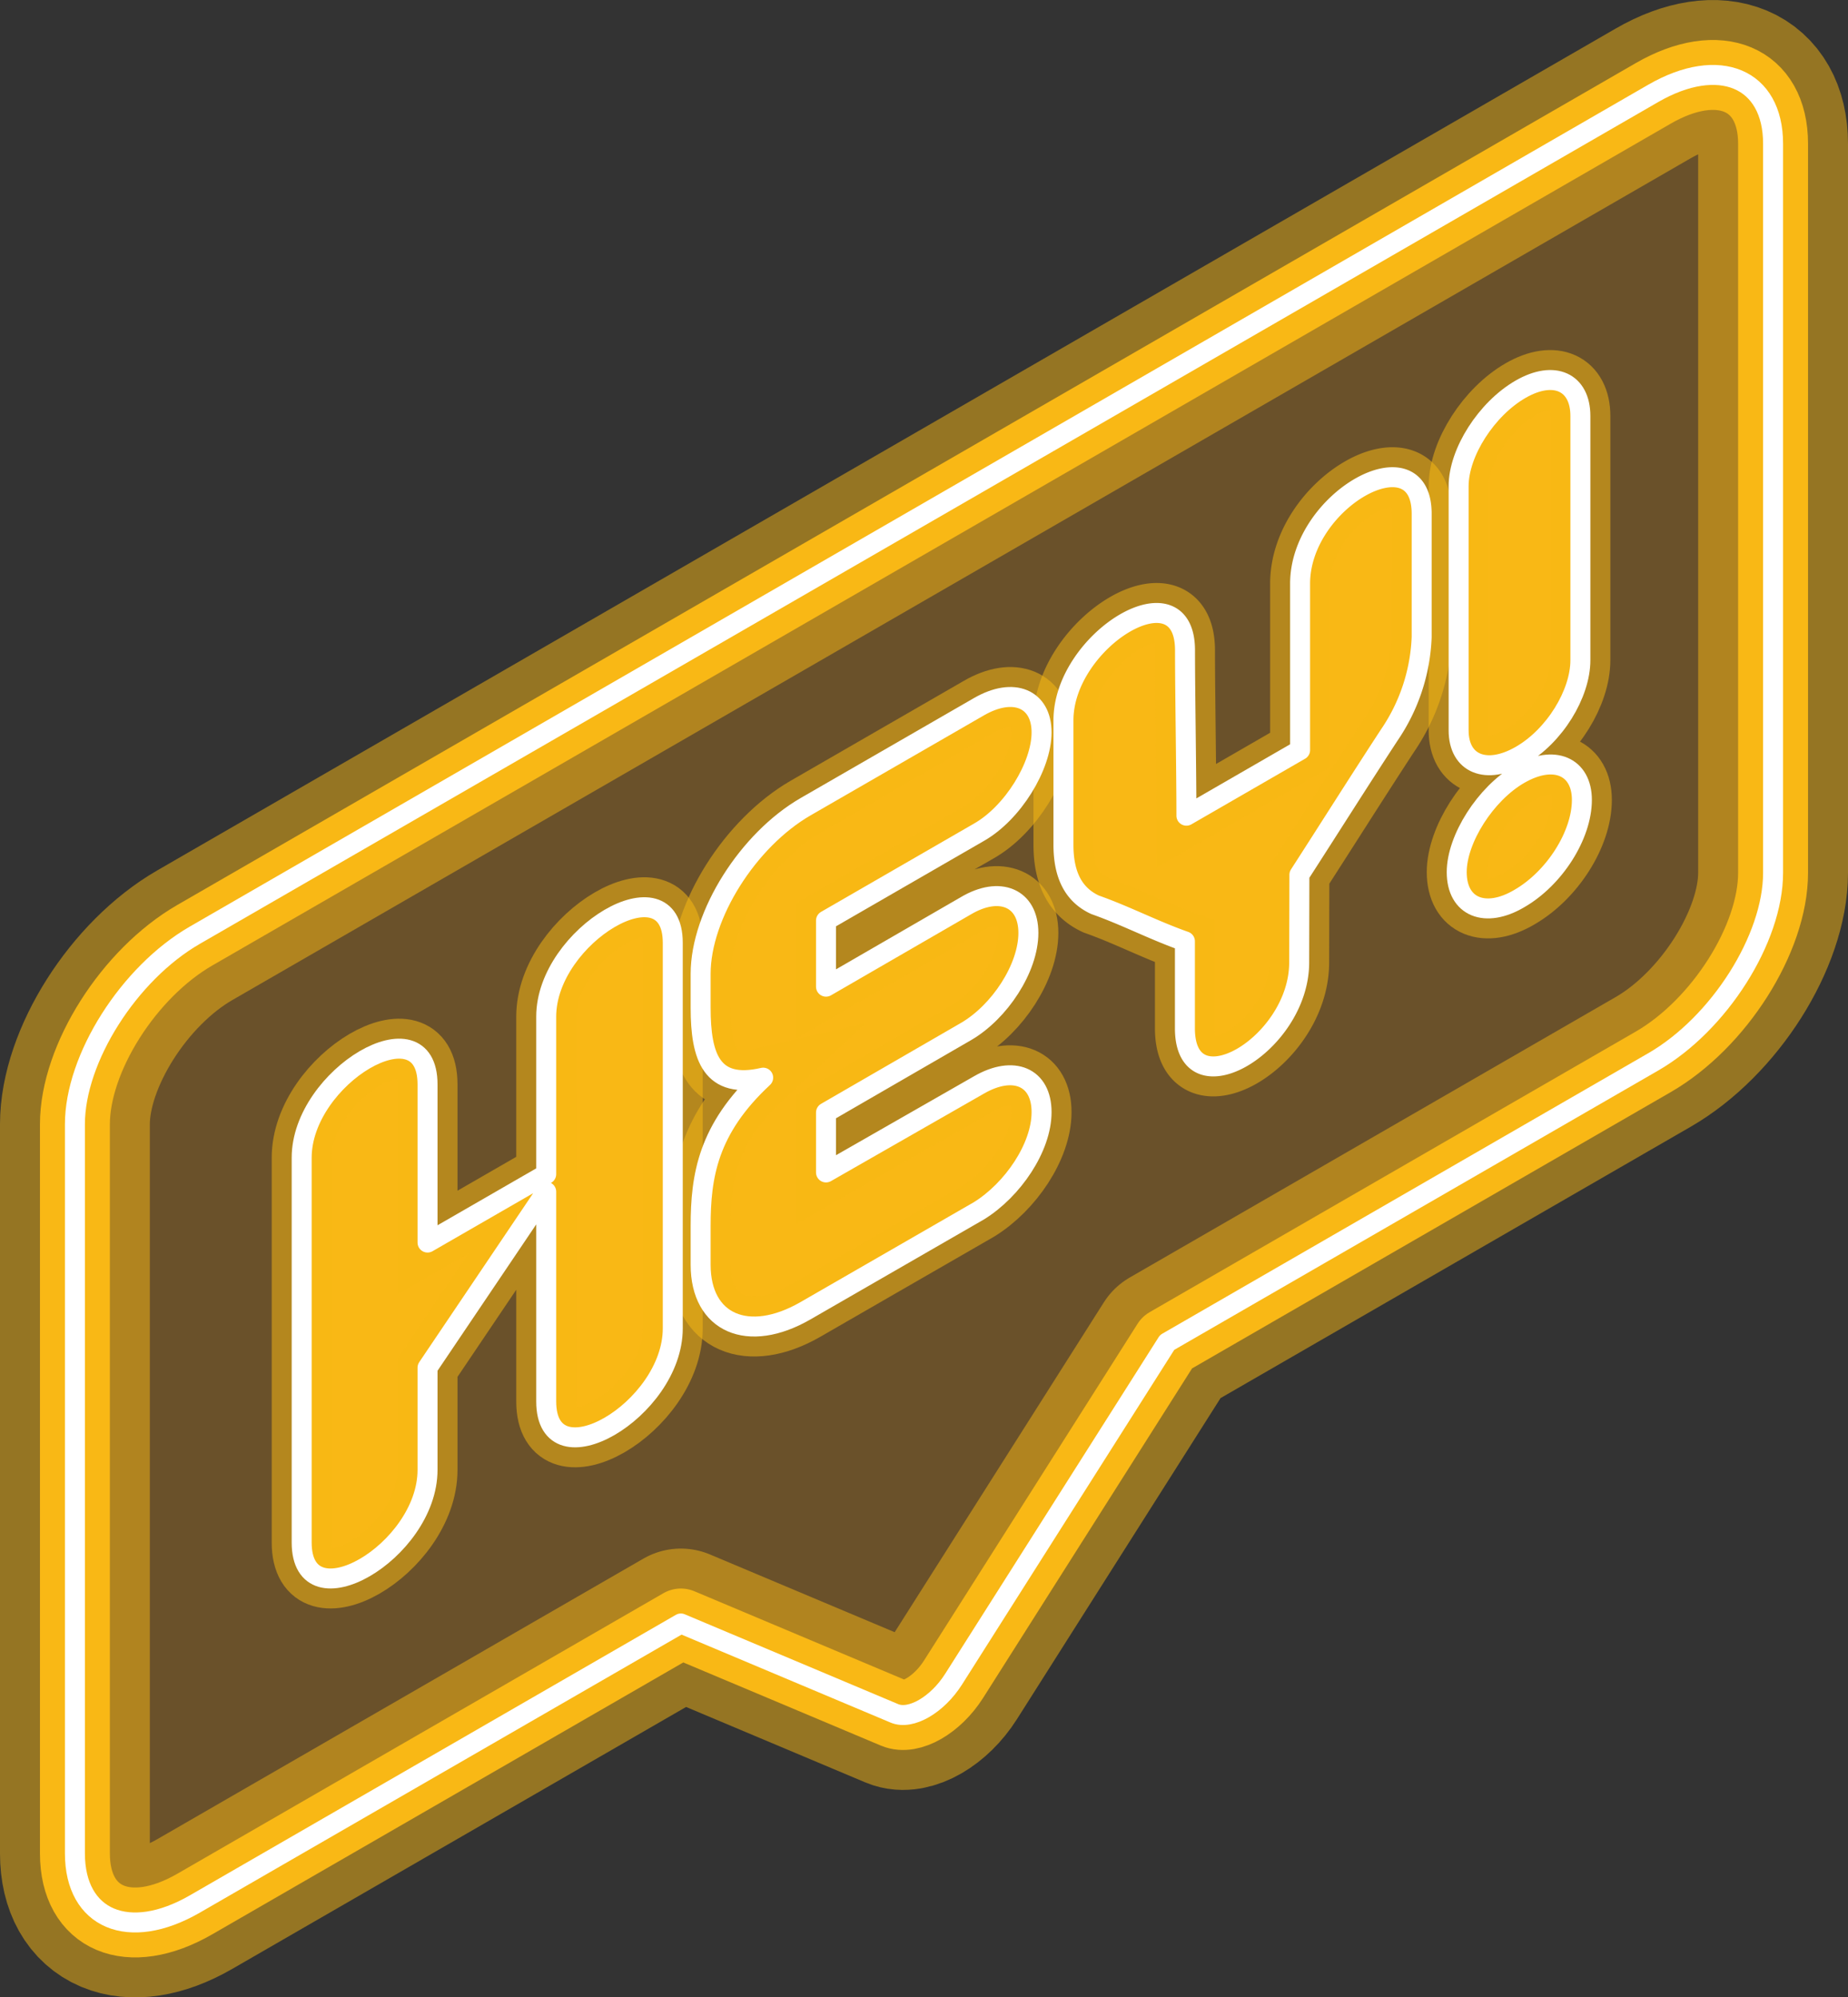
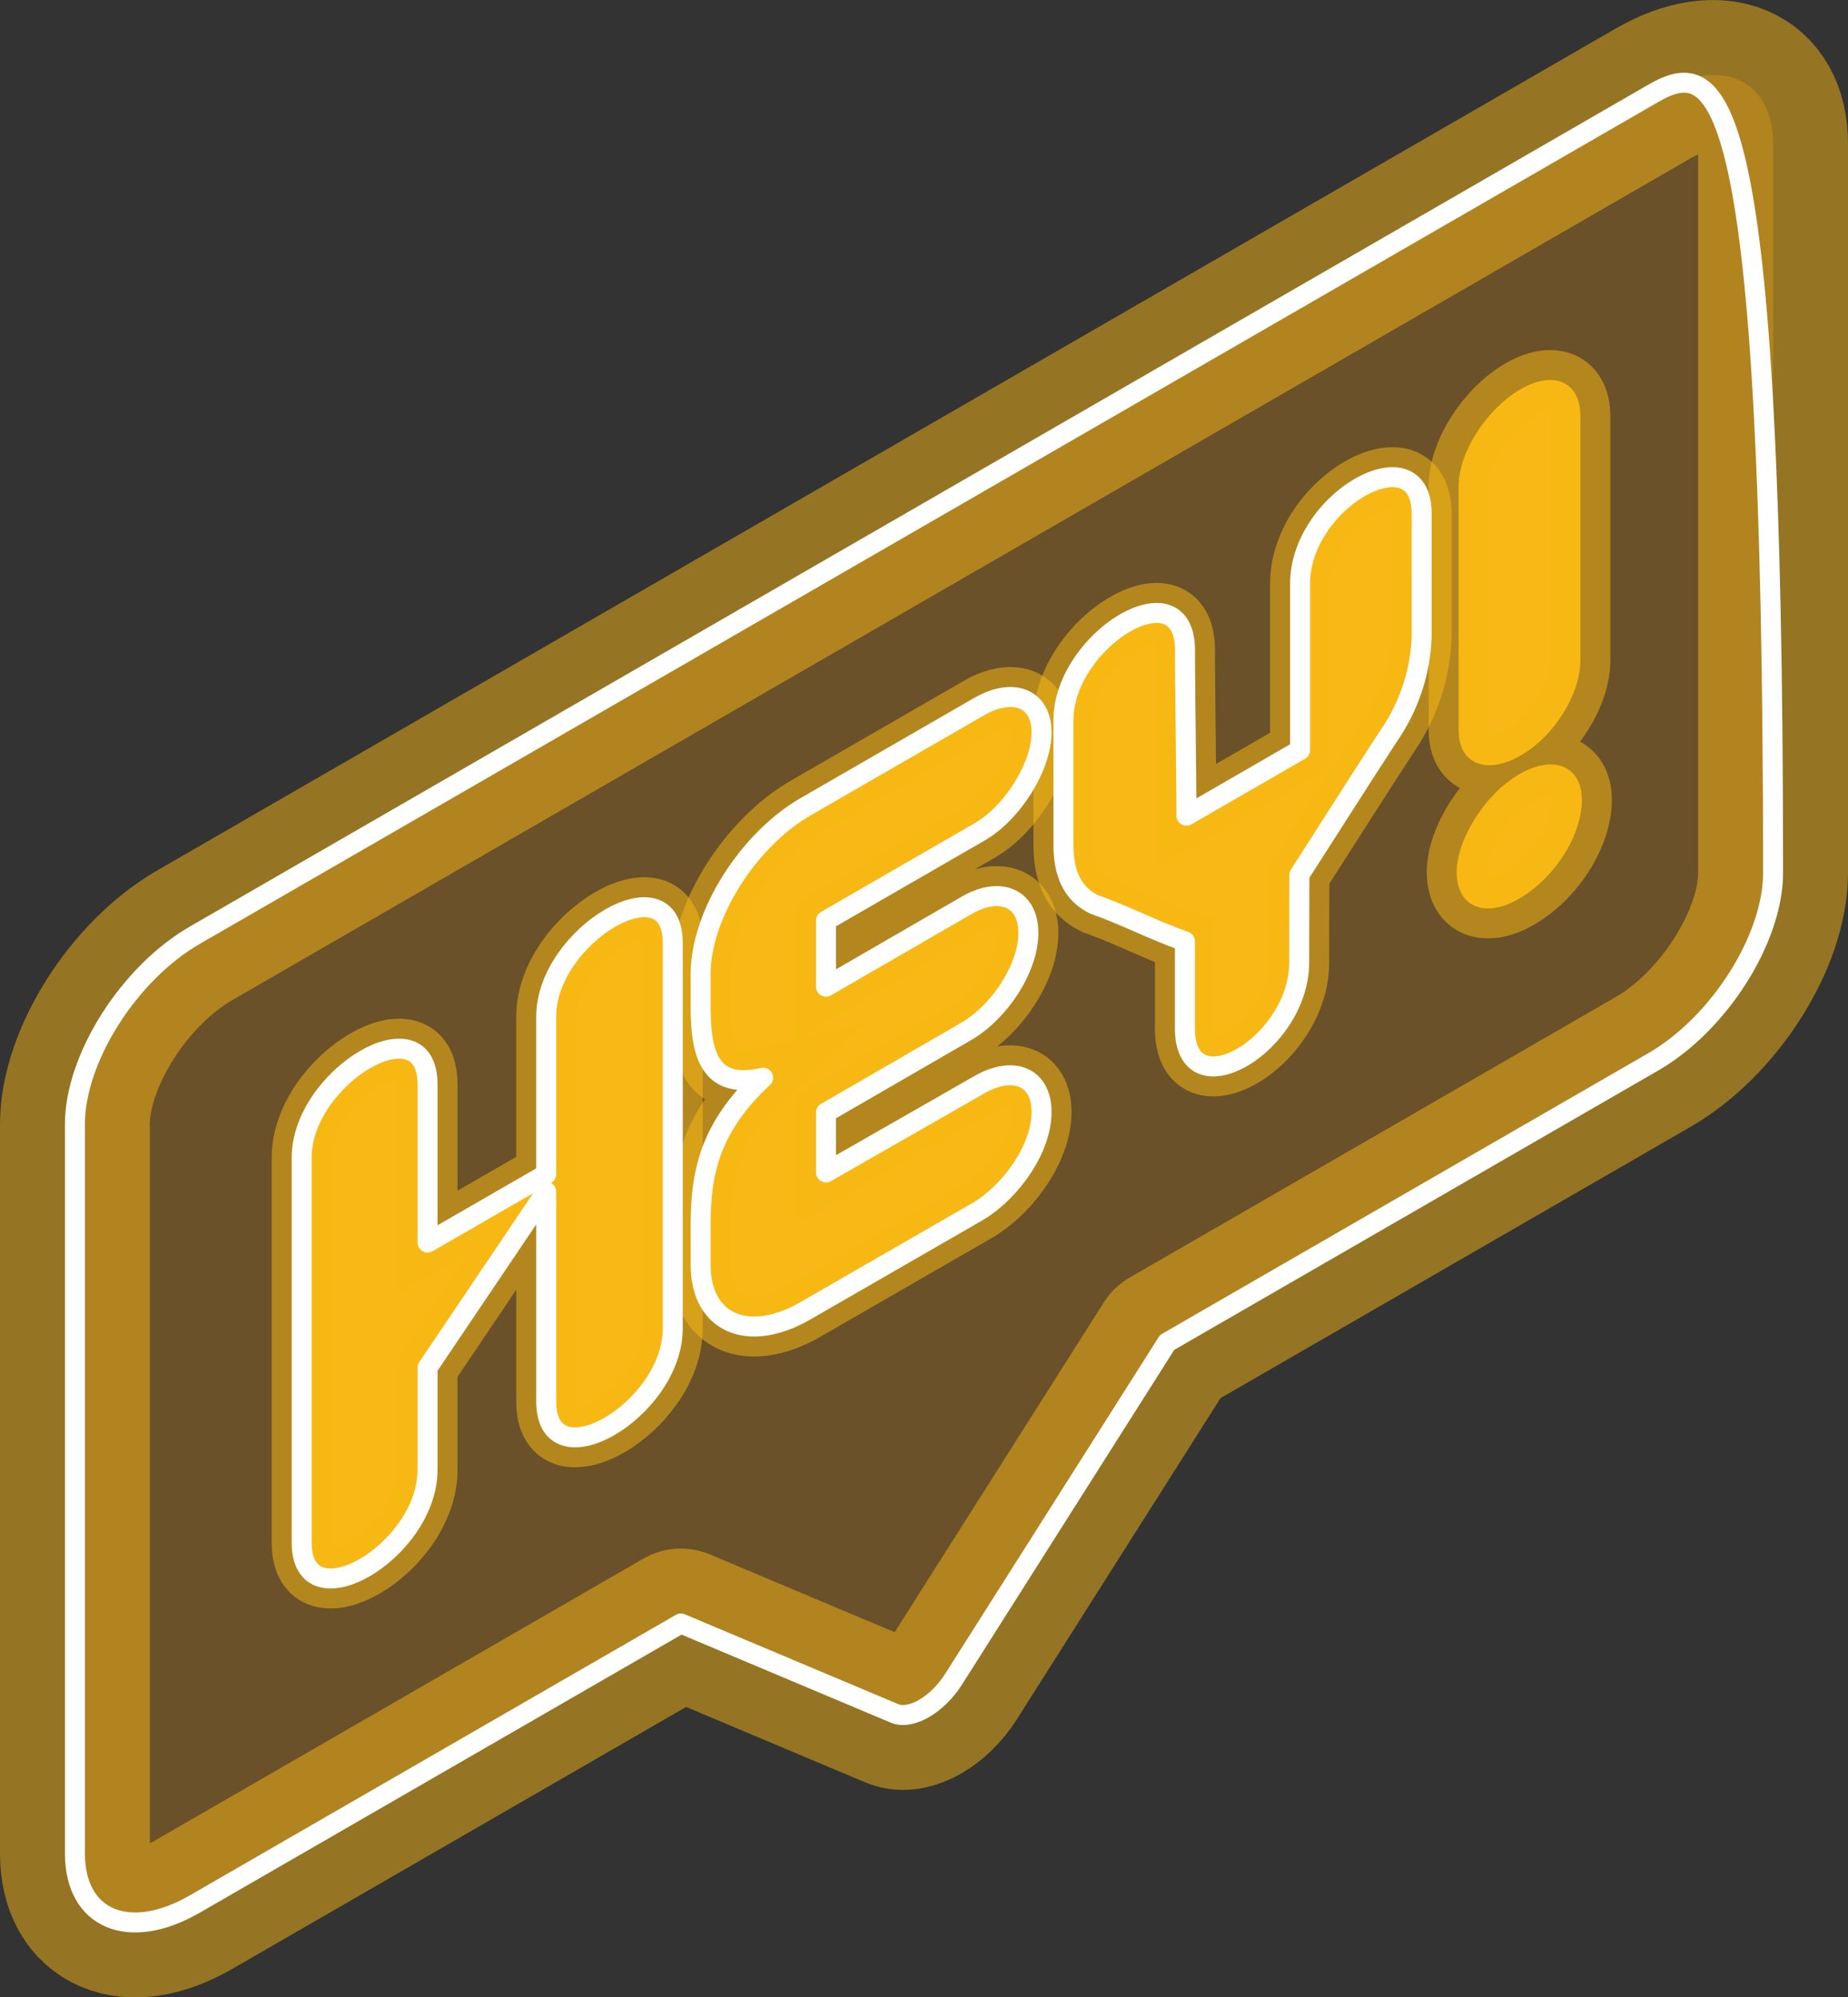
<svg xmlns="http://www.w3.org/2000/svg" viewBox="0 0 185 199.98">
  <rect x="0" y="0" width="185" height="199.98" fill="#333333" stroke="none" />
  <defs>
    <style>.cls-1{fill:#f9a015;fill-opacity:0.28;stroke-opacity:0.5;stroke-width:15px;}.cls-1,.cls-2,.cls-3{stroke:#f9b815;}.cls-1,.cls-3,.cls-5{stroke-linecap:round;}.cls-1,.cls-3,.cls-4,.cls-5{stroke-linejoin:round;}.cls-2{fill:#f9b815;stroke-miterlimit:10;stroke-opacity:0.52;stroke-width:6px;}.cls-3,.cls-4,.cls-5{fill:none;}.cls-3{stroke-width:7px;}.cls-4,.cls-5{stroke:#fff;stroke-width:2px;}</style>
  </defs>
  <g id="Layer_2" data-name="Layer 2">
    <g id="Layer_2-2" data-name="Layer 2">
      <path class="cls-1" d="M165.5,9.35,19.5,93.64c-6.6,3.81-12,12.33-12,18.93v73c0,6.6,5.4,8.88,12,5.07l48.66-28.09,21.38,9c1.63.69,4.29-.85,5.92-3.42l21.38-33.72,48.66-28.09c6.6-3.81,12-12.33,12-18.93v-73C177.5,7.82,172.1,5.54,165.5,9.35Z" />
      <path class="cls-2" d="M30.2,115.92c0-8.14,12.6-15.56,12.6-7.35v15.84l11.88-6.85V101.79c0-8.14,12.67-15.6,12.67-7.39V133c0,8.21-12.67,15.53-12.67,7.32v-21L42.8,136.94v10.23c0,8.21-12.6,15.48-12.6,7.27Z" />
      <path class="cls-2" d="M82.69,92.17v6.62l14-8.1c3.38-2,6.26-.81,6.26,2.72s-2.88,7.92-6.26,9.88l-14,8.1v6L98,108.63c3.46-2,6.27-.81,6.27,2.72s-2.88,7.78-6.27,9.88l-17.35,10c-5.76,3.33-10.51,1.25-10.51-4.59v-3.89c0-5,.72-9.7,6.26-14.85-5.18,1.2-6.26-2.07-6.26-7V97.5c0-5.9,4.75-13.4,10.51-16.73L98,70.76c3.46-2,6.27-.81,6.27,2.57s-2.88,8.07-6.27,10Z" />
      <path class="cls-2" d="M130.06,96.35c0,8.29-11.44,14.9-11.44,6.61V94.25c-3.17-1.12-5.84-2.54-9-3.66-2.16-1-3.16-3-3.16-6V72.12c0-8.07,12.17-15.45,12.17-7,0,4.25.14,12.3.14,16.55l11.38-6.57V58.44c0-8.43,12.17-15.09,12.17-7V63.8a18.64,18.64,0,0,1-3.24,9.79c-3.1,4.74-6,9.35-9,14Z" />
      <path class="cls-2" d="M158.36,80.09c0,3.53-2.74,7.85-6.27,9.88-3.38,2-6.26.88-6.26-2.65,0-3.31,2.88-7.85,6.26-9.8C155.62,75.48,158.36,76.78,158.36,80.09Zm-.15-14c0,3.39-2.59,7.62-6,9.57s-6.19.84-6.19-2.54V48.68c0-3.39,2.8-7.74,6.19-9.7s6-.71,6,2.67Z" />
-       <path class="cls-3" d="M165.5,9.35,19.5,93.64c-6.6,3.81-12,12.33-12,18.93v73c0,6.6,5.4,8.88,12,5.07l48.66-28.09,21.38,9c1.63.69,4.29-.85,5.92-3.42l21.38-33.72,48.66-28.09c6.6-3.81,12-12.33,12-18.93v-73C177.5,7.82,172.1,5.54,165.5,9.35Z" />
      <path class="cls-4" d="M30.2,115.92c0-8.14,12.6-15.56,12.6-7.35v15.84l11.88-6.85V101.79c0-8.14,12.67-15.6,12.67-7.39V133c0,8.21-12.67,15.53-12.67,7.32v-21L42.8,136.94v10.23c0,8.21-12.6,15.48-12.6,7.27Z" />
      <path class="cls-4" d="M82.69,92.17v6.62l14-8.1c3.38-2,6.26-.81,6.26,2.72s-2.88,7.92-6.26,9.88l-14,8.1v6L98,108.63c3.46-2,6.27-.81,6.27,2.72s-2.88,7.78-6.27,9.88l-17.35,10c-5.76,3.33-10.51,1.25-10.51-4.59v-3.89c0-5,.72-9.7,6.26-14.85-5.18,1.2-6.26-2.07-6.26-7V97.5c0-5.9,4.75-13.4,10.51-16.73L98,70.76c3.46-2,6.27-.81,6.27,2.57s-2.88,8.07-6.27,10Z" />
      <path class="cls-4" d="M130.06,96.35c0,8.29-11.44,14.9-11.44,6.61V94.25c-3.17-1.12-5.84-2.54-9-3.66-2.16-1-3.16-3-3.16-6V72.12c0-8.07,12.17-15.45,12.17-7,0,4.25.14,12.3.14,16.55l11.38-6.57V58.44c0-8.43,12.17-15.09,12.17-7V63.8a18.64,18.64,0,0,1-3.24,9.79c-3.1,4.74-6,9.35-9,14Z" />
-       <path class="cls-4" d="M158.36,80.09c0,3.53-2.74,7.85-6.27,9.88-3.38,2-6.26.88-6.26-2.65,0-3.31,2.88-7.85,6.26-9.8C155.62,75.48,158.36,76.78,158.36,80.09Zm-.15-14c0,3.39-2.59,7.62-6,9.57s-6.19.84-6.19-2.54V48.68c0-3.39,2.8-7.74,6.19-9.7s6-.71,6,2.67Z" />
-       <path class="cls-5" d="M165.5,9.35,19.5,93.64c-6.6,3.81-12,12.33-12,18.93v73c0,6.6,5.4,8.88,12,5.07l48.66-28.09,21.38,9c1.63.69,4.29-.85,5.92-3.42l21.38-33.72,48.66-28.09c6.6-3.81,12-12.33,12-18.93v-73C177.5,7.82,172.1,5.54,165.5,9.35Z" />
+       <path class="cls-5" d="M165.5,9.35,19.5,93.64c-6.6,3.81-12,12.33-12,18.93v73c0,6.6,5.4,8.88,12,5.07l48.66-28.09,21.38,9c1.63.69,4.29-.85,5.92-3.42l21.38-33.72,48.66-28.09c6.6-3.81,12-12.33,12-18.93C177.5,7.82,172.1,5.54,165.5,9.35Z" />
    </g>
  </g>
</svg>